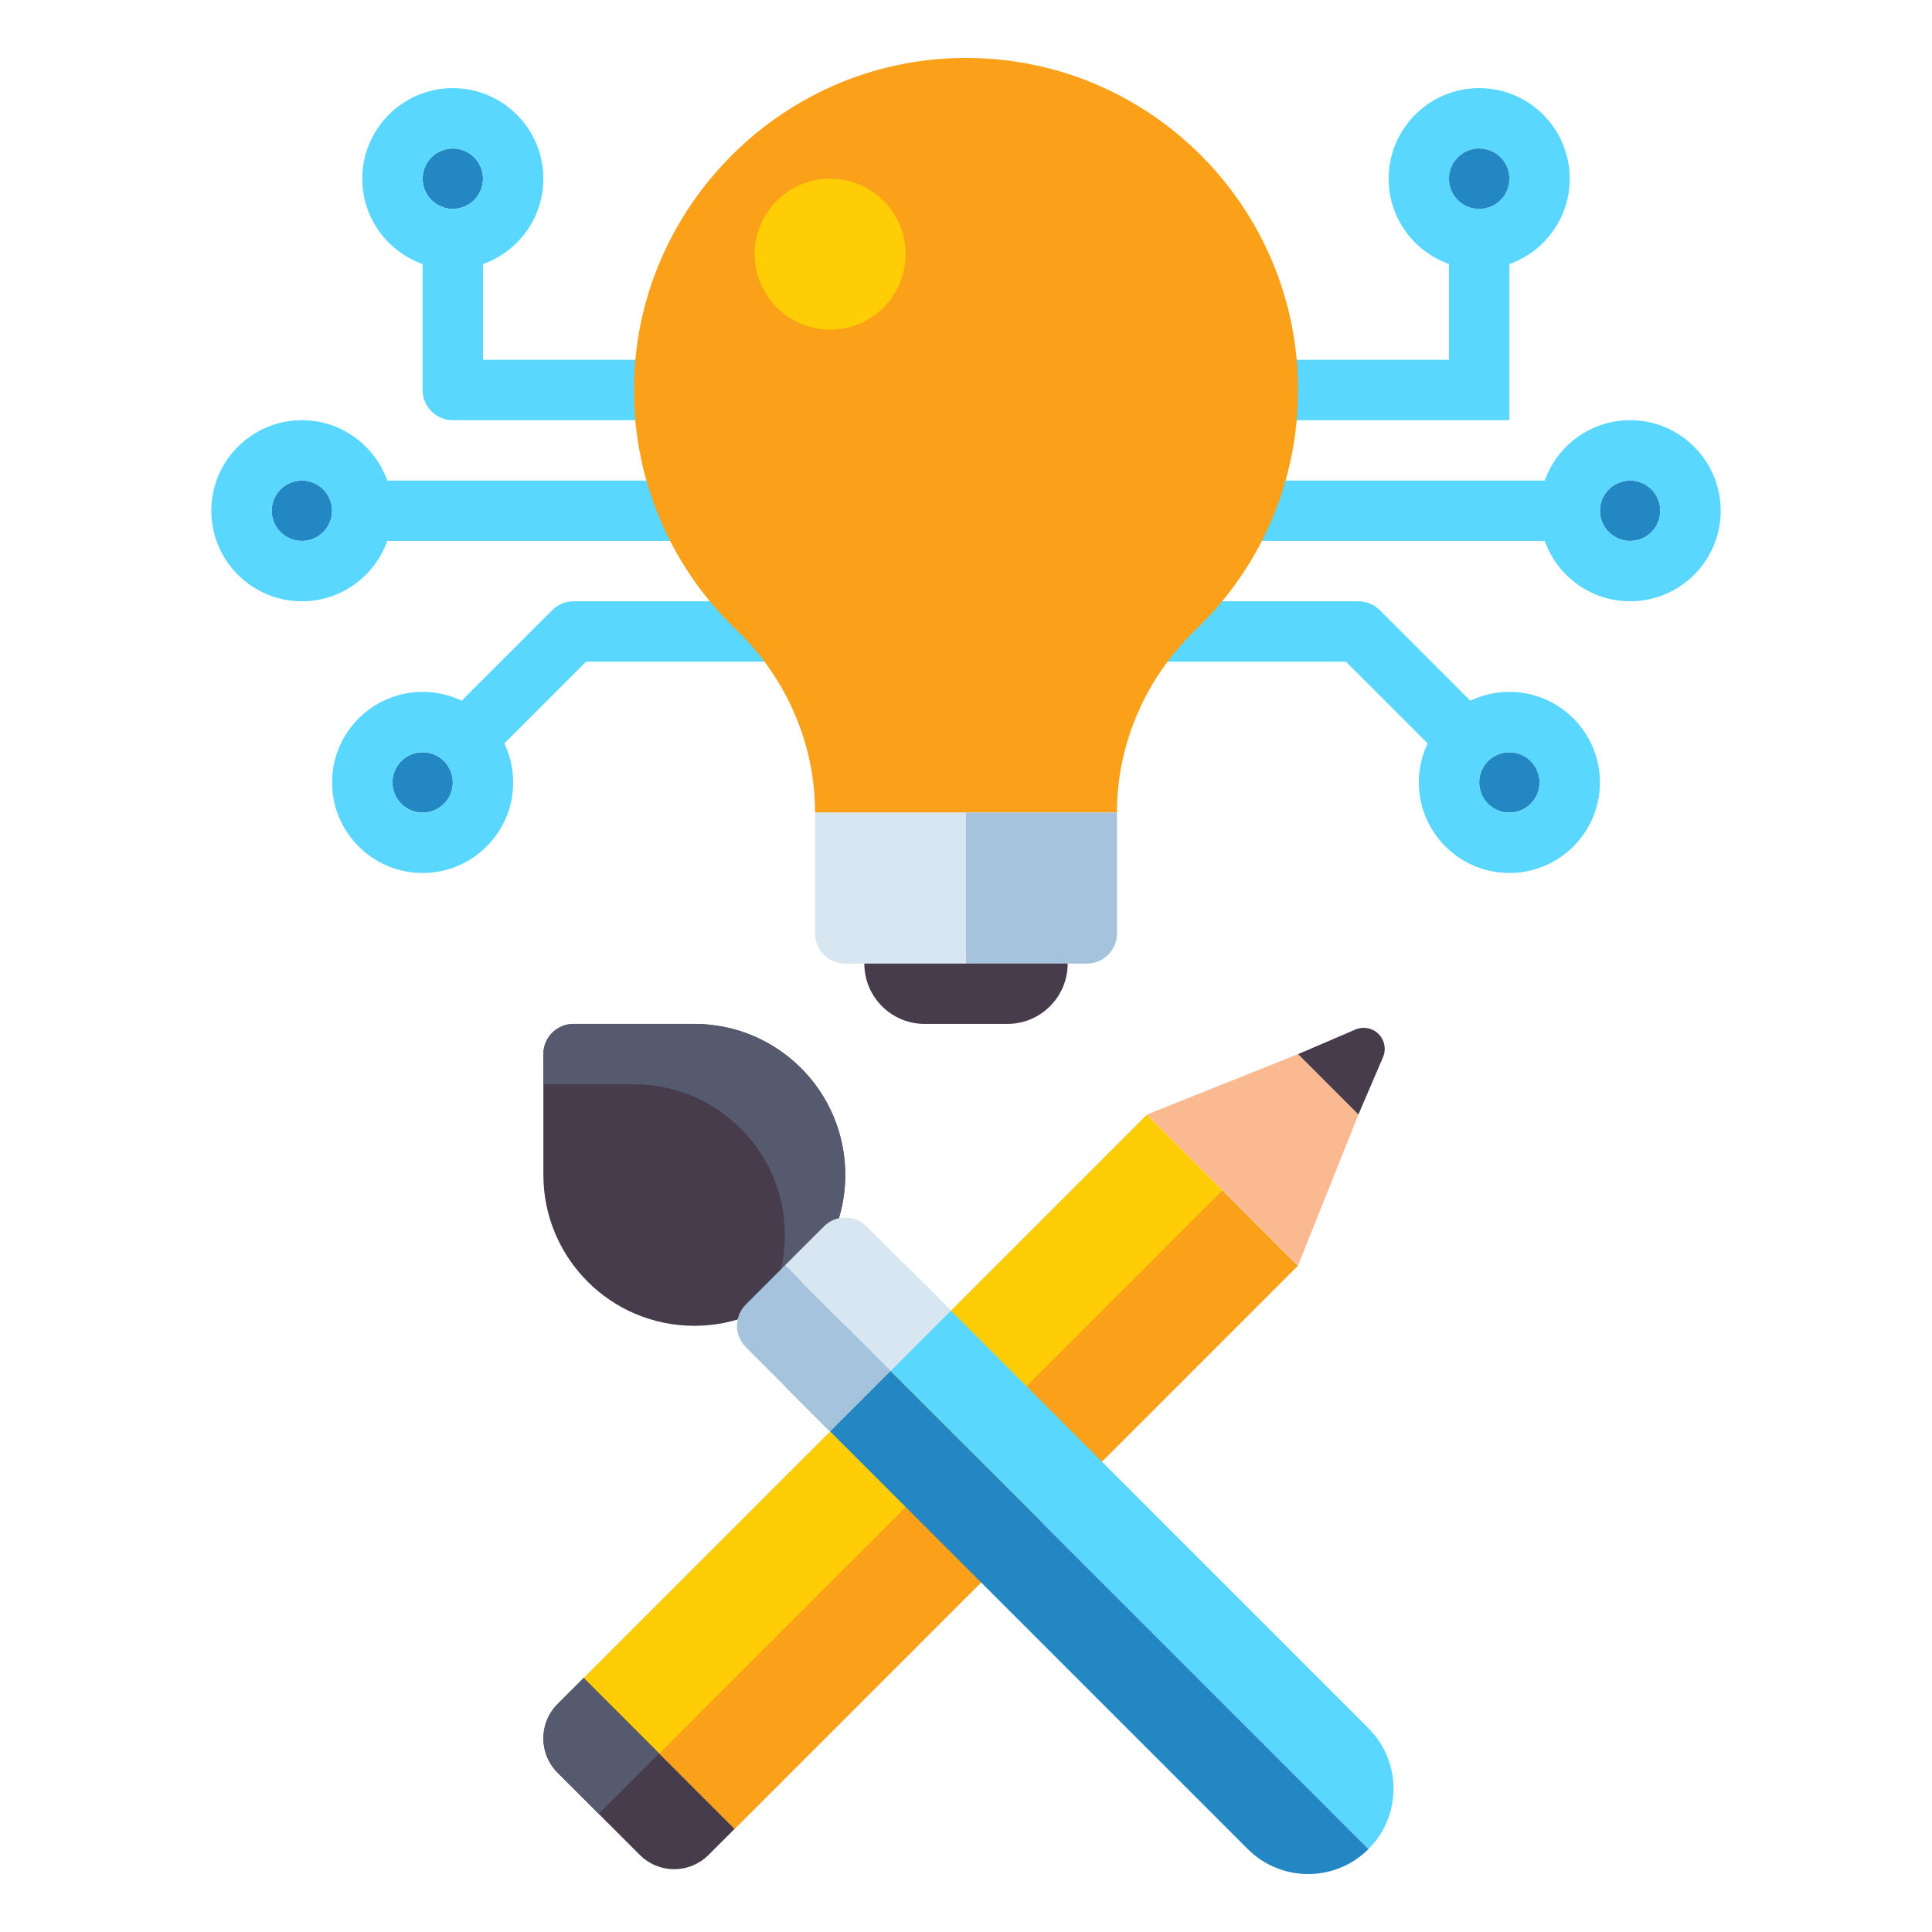
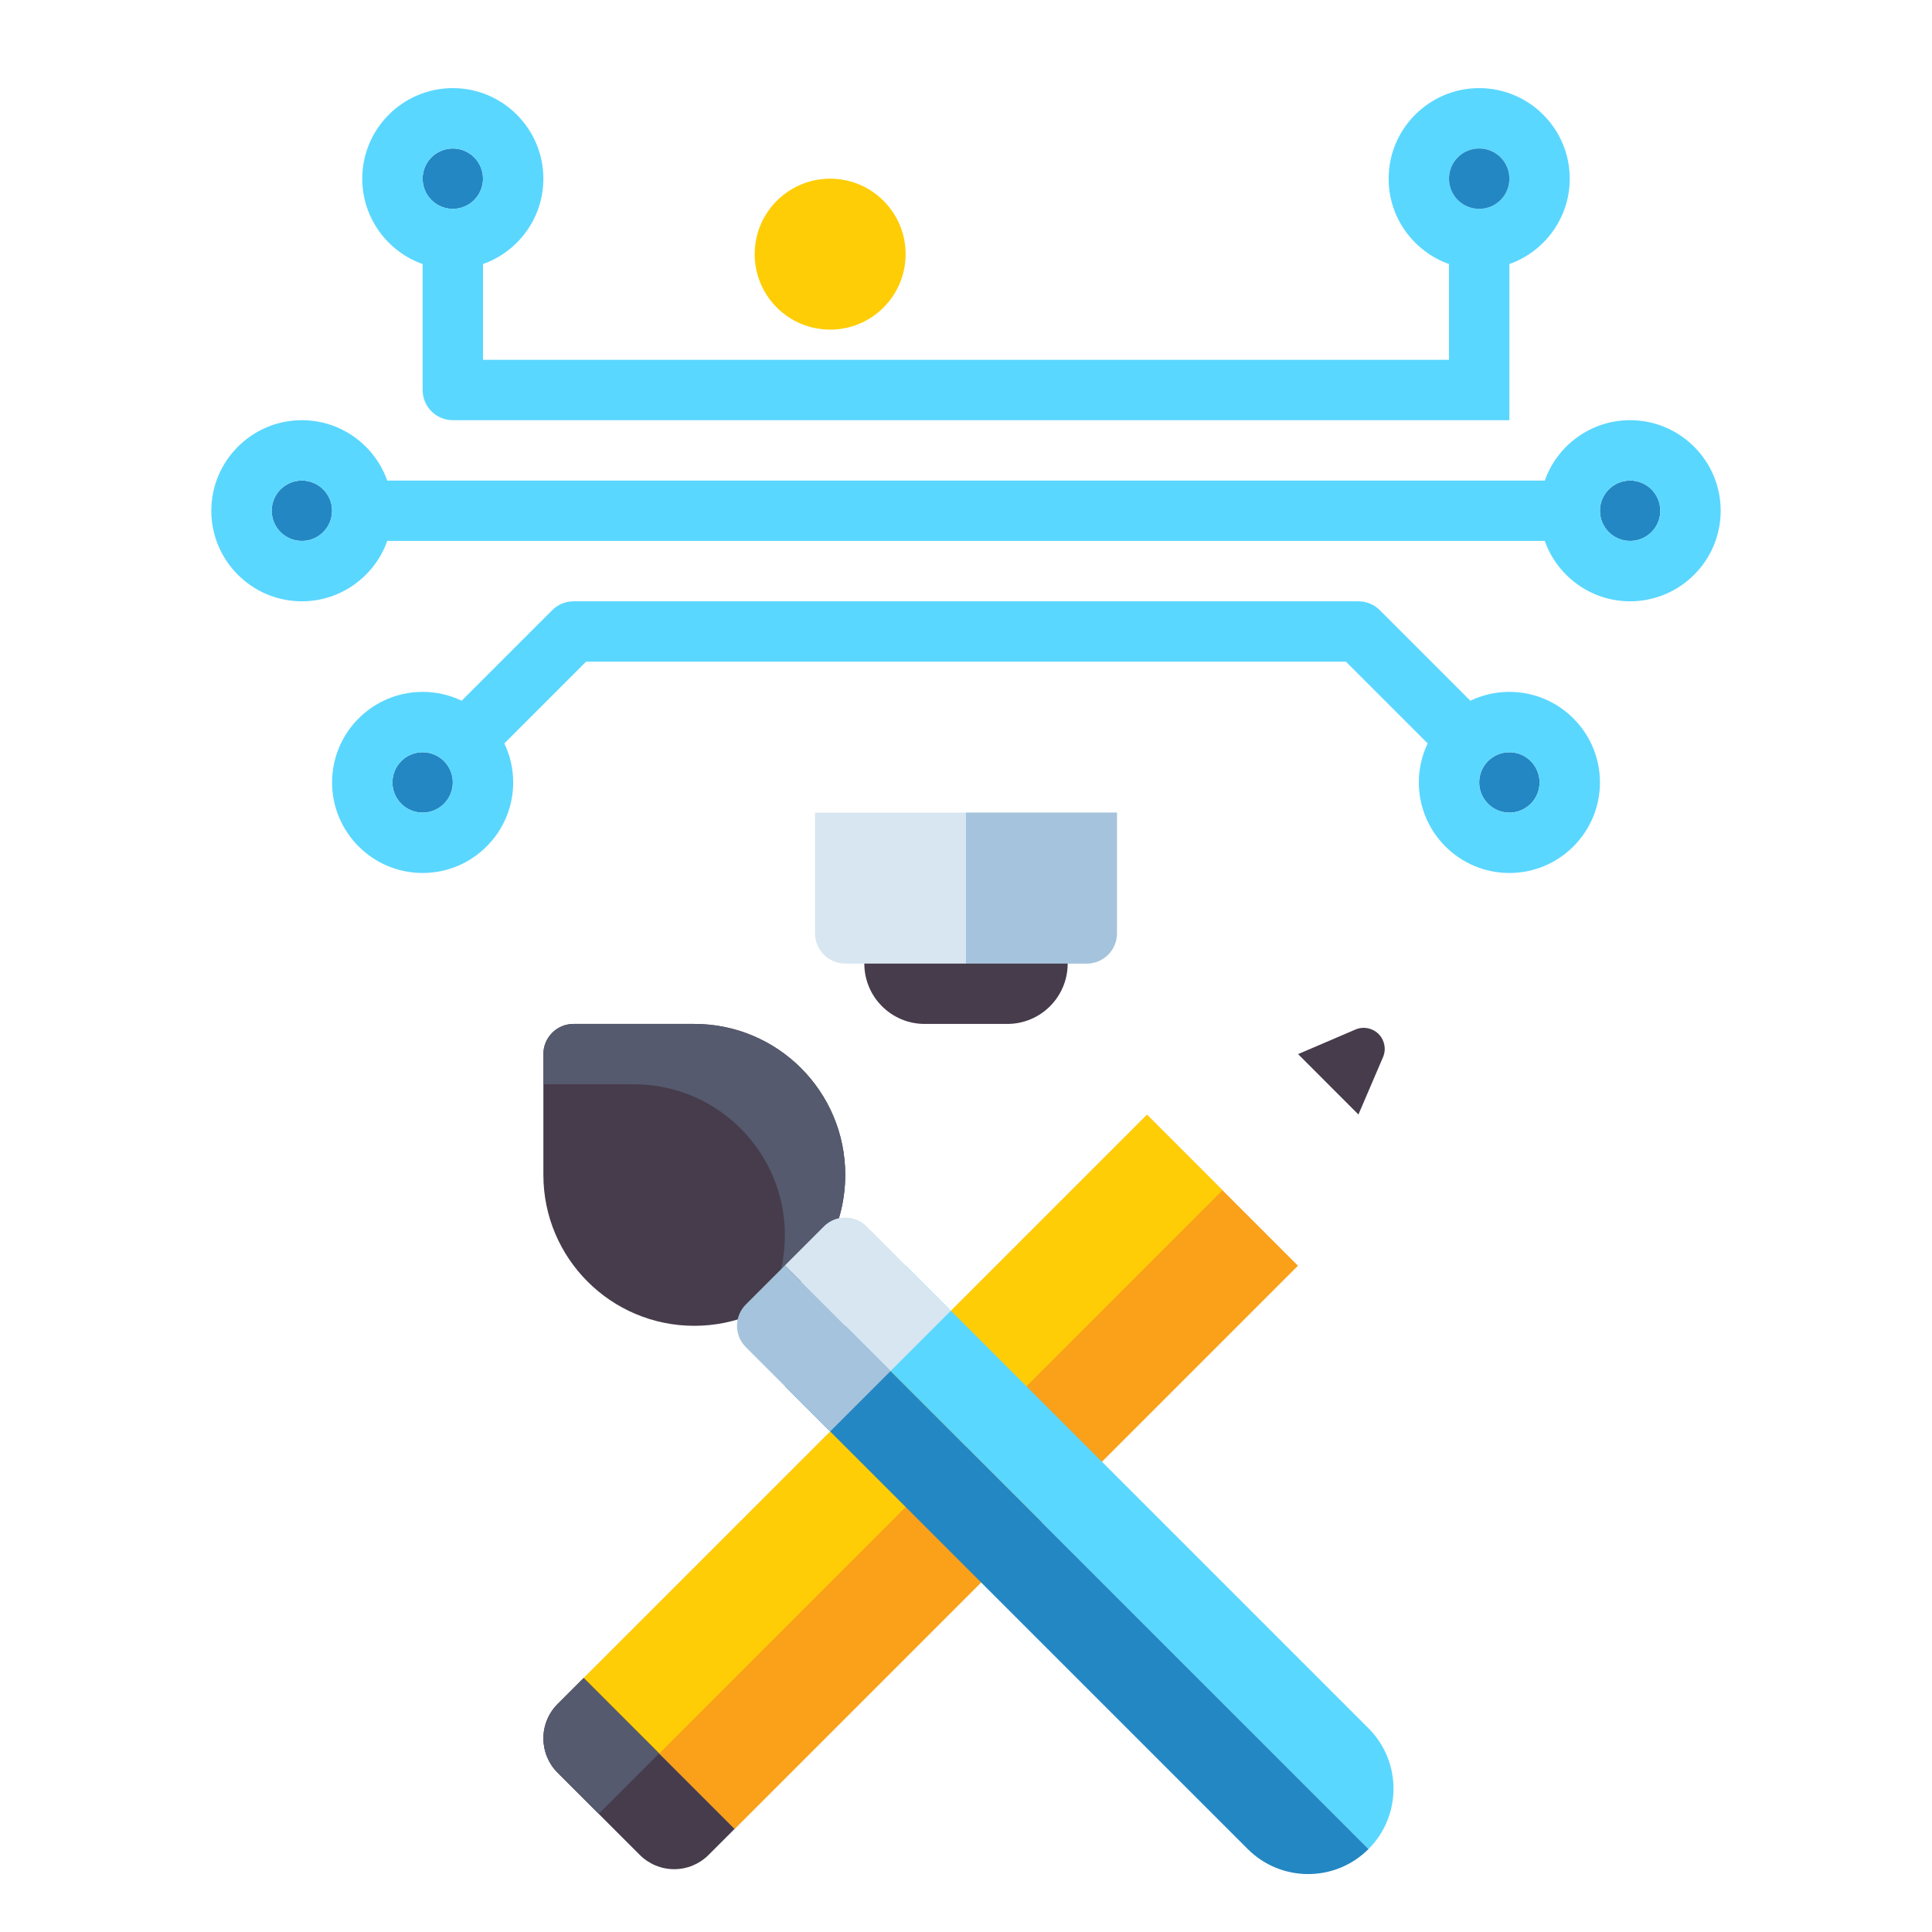
<svg xmlns="http://www.w3.org/2000/svg" id="Layer_1" height="512" viewBox="0 0 512 512" width="512">
  <g>
    <g>
      <circle cx="120" cy="47.353" fill="#2387c3" r="8" />
      <path d="m112 69.977v33.376c0 4.418 3.582 8 8 8h280v-41.376c9.311-3.302 16-12.195 16-22.624 0-13.234-10.766-24-24-24s-24 10.766-24 24c0 10.429 6.689 19.322 16 22.624v25.376h-256v-25.376c9.311-3.302 16-12.195 16-22.624 0-13.234-10.766-24-24-24s-24 10.766-24 24c0 10.429 6.689 19.321 16 22.624zm280-30.624c4.411 0 8 3.589 8 8s-3.589 8-8 8-8-3.589-8-8 3.589-8 8-8zm-272 0c4.411 0 8 3.589 8 8s-3.589 8-8 8-8-3.589-8-8 3.589-8 8-8z" fill="#5ad7ff" />
      <g fill="#2387c3">
        <circle cx="112" cy="207.353" r="8" />
        <circle cx="80" cy="135.353" r="8" />
        <circle cx="400" cy="207.353" r="8" />
      </g>
      <path d="m400 183.353c-3.701 0-7.208.843-10.341 2.345l-24.002-24.002c-1.5-1.5-3.535-2.343-5.657-2.343h-208c-2.122 0-4.157.843-5.657 2.343l-24.002 24.002c-3.133-1.502-6.64-2.345-10.341-2.345-13.234 0-24 10.766-24 24s10.766 24 24 24 24-10.766 24-24c0-3.701-.843-7.208-2.345-10.341l21.659-21.659h201.373l21.659 21.659c-1.502 3.133-2.345 6.64-2.345 10.341 0 13.234 10.766 24 24 24s24-10.766 24-24-10.767-24-24.001-24zm-296 24c0-4.411 3.589-8 8-8s8 3.589 8 8-3.589 8-8 8-8-3.589-8-8zm296 8c-4.411 0-8-3.589-8-8s3.589-8 8-8 8 3.589 8 8-3.589 8-8 8z" fill="#5ad7ff" />
      <circle cx="392" cy="47.353" fill="#2387c3" r="8" />
      <circle cx="432" cy="135.353" fill="#2387c3" r="8" />
      <path d="m432 111.353c-10.429 0-19.322 6.689-22.624 16h-306.752c-3.302-9.311-12.195-16-22.624-16-13.234 0-24 10.766-24 24s10.766 24 24 24c10.429 0 19.322-6.689 22.624-16h306.752c3.302 9.311 12.195 16 22.624 16 13.234 0 24-10.766 24-24s-10.766-24-24-24zm-352 32c-4.411 0-8-3.589-8-8s3.589-8 8-8 8 3.589 8 8-3.589 8-8 8zm352 0c-4.411 0-8-3.589-8-8s3.589-8 8-8 8 3.589 8 8-3.589 8-8 8z" fill="#5ad7ff" />
    </g>
    <g>
      <g>
-         <path d="m344 103.353c0-49.018-40.078-88.675-89.253-87.991-48.703.677-87.879 41.429-86.722 90.123.573 24.118 10.85 45.833 27.076 61.392 13.242 12.697 20.899 30.129 20.899 48.475h80c0-18.356 7.674-35.787 20.919-48.496 16.69-16.014 27.081-38.545 27.081-63.503z" fill="#faa019" />
-       </g>
+         </g>
      <g>
        <path d="m296 215.353h-80v32c0 4.418 3.582 8 8 8h64c4.418 0 8-3.582 8-8z" fill="#d7e6f0" />
      </g>
      <g>
        <path d="m296 215.353h-40v40h32c4.418 0 8-3.582 8-8z" fill="#a5c3dc" />
      </g>
      <g>
        <path d="m266.947 271.353h-21.895c-8.837 0-16-7.163-16-16h53.895c0 8.837-7.163 16-16 16z" fill="#463c4b" />
      </g>
      <g>
        <circle cx="220" cy="67.353" fill="#ffcd05" r="20" />
      </g>
    </g>
    <g>
      <path d="m184 351.353c-22.091 0-40-17.909-40-40v-32c0-4.418 3.582-8 8-8h32c22.091 0 40 17.909 40 40 0 22.091-17.909 40-40 40z" fill="#463c4b" />
    </g>
    <g>
      <path d="m184 271.353h-32c-4.418 0-8 3.582-8 8v8h24c22.091 0 40 17.908 40 40 0 6.932-1.764 13.45-4.866 19.134 12.431-6.785 20.866-19.974 20.866-35.134 0-22.092-17.909-40-40-40z" fill="#555a6e" />
    </g>
    <g>
      <g>
        <path d="m221.049 284.425h56.568v211.189h-56.568z" fill="#faa019" transform="matrix(-.707 -.707 .707 -.707 149.853 842.111)" />
      </g>
      <g>
        <path d="m225.191 274.425h28.284v211.189h-28.284z" fill="#ffcd05" transform="matrix(-.707 -.707 .707 -.707 139.853 817.969)" />
      </g>
      <g>
        <path d="m147.771 469.791 21.791 21.791c2.415 2.415 5.69 3.771 9.104 3.771 3.415 0 6.69-1.357 9.104-3.771l6.896-6.895-40-40-6.895 6.895c-2.415 2.415-3.771 5.69-3.771 9.105 0 3.415 1.357 6.69 3.771 9.104z" fill="#463c4b" />
      </g>
      <g>
        <path d="m147.771 469.791 10.895 10.895 16-16-20-20-6.895 6.895c-2.415 2.415-3.771 5.69-3.771 9.105 0 3.416 1.357 6.691 3.771 9.105z" fill="#555a6e" />
      </g>
      <g>
-         <path d="m344 335.353 16-40-16-16-40 16z" fill="#fab991" />
-       </g>
+         </g>
      <g>
        <path d="m360 295.353 6.515-15.2c.897-2.094.429-4.522-1.181-6.133-1.611-1.611-4.039-2.078-6.133-1.181l-15.2 6.514z" fill="#463c4b" />
      </g>
    </g>
    <g>
      <path d="m362.667 490.02-138.667-138.667 16-16 122.667 122.667c8.836 8.836 8.836 23.163 0 32z" fill="#5ad7ff" />
    </g>
    <g>
      <path d="m362.667 490.02c-8.837 8.837-23.163 8.837-32 0l-122.667-122.667 16-16z" fill="#2387c3" />
    </g>
    <g>
      <path d="m218.343 325.01-10.343 10.343 28 28 16-16-22.343-22.343c-3.124-3.124-8.19-3.124-11.314 0z" fill="#d7e6f0" />
    </g>
    <g>
      <path d="m208 335.353-10.343 10.343c-3.124 3.124-3.124 8.19 0 11.314l22.343 22.343 16-16z" fill="#a5c3dc" />
    </g>
  </g>
</svg>